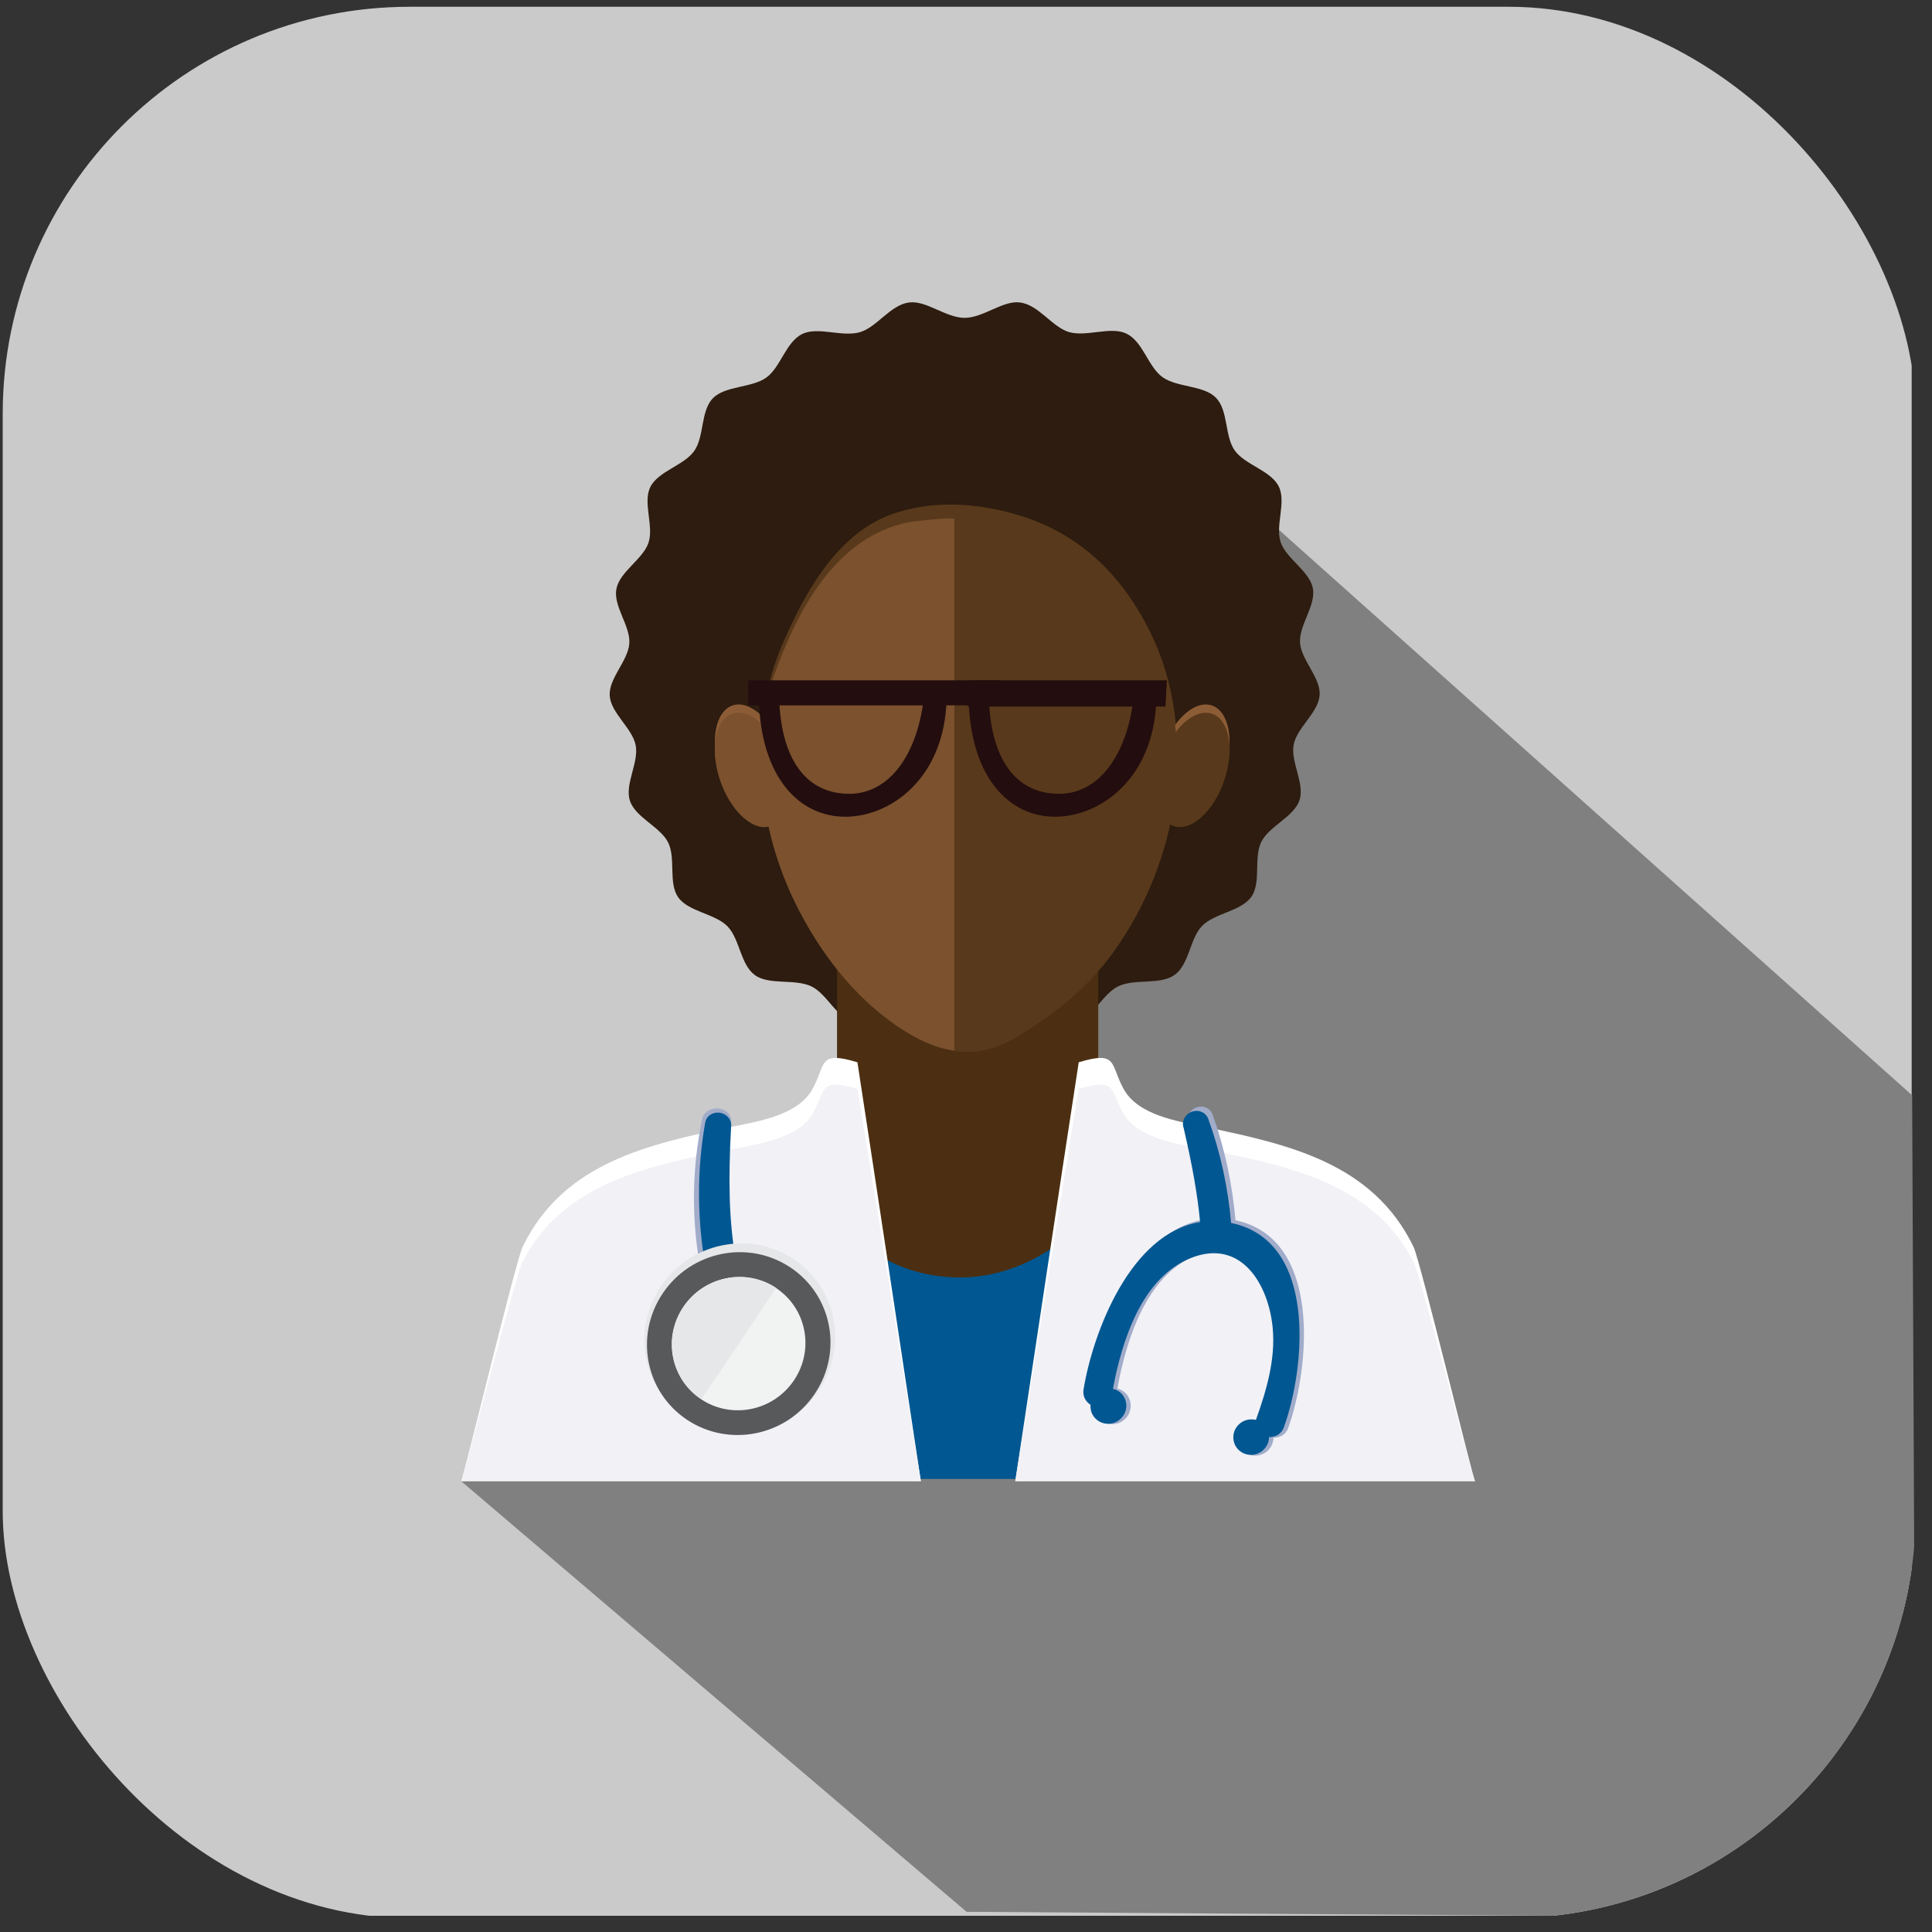
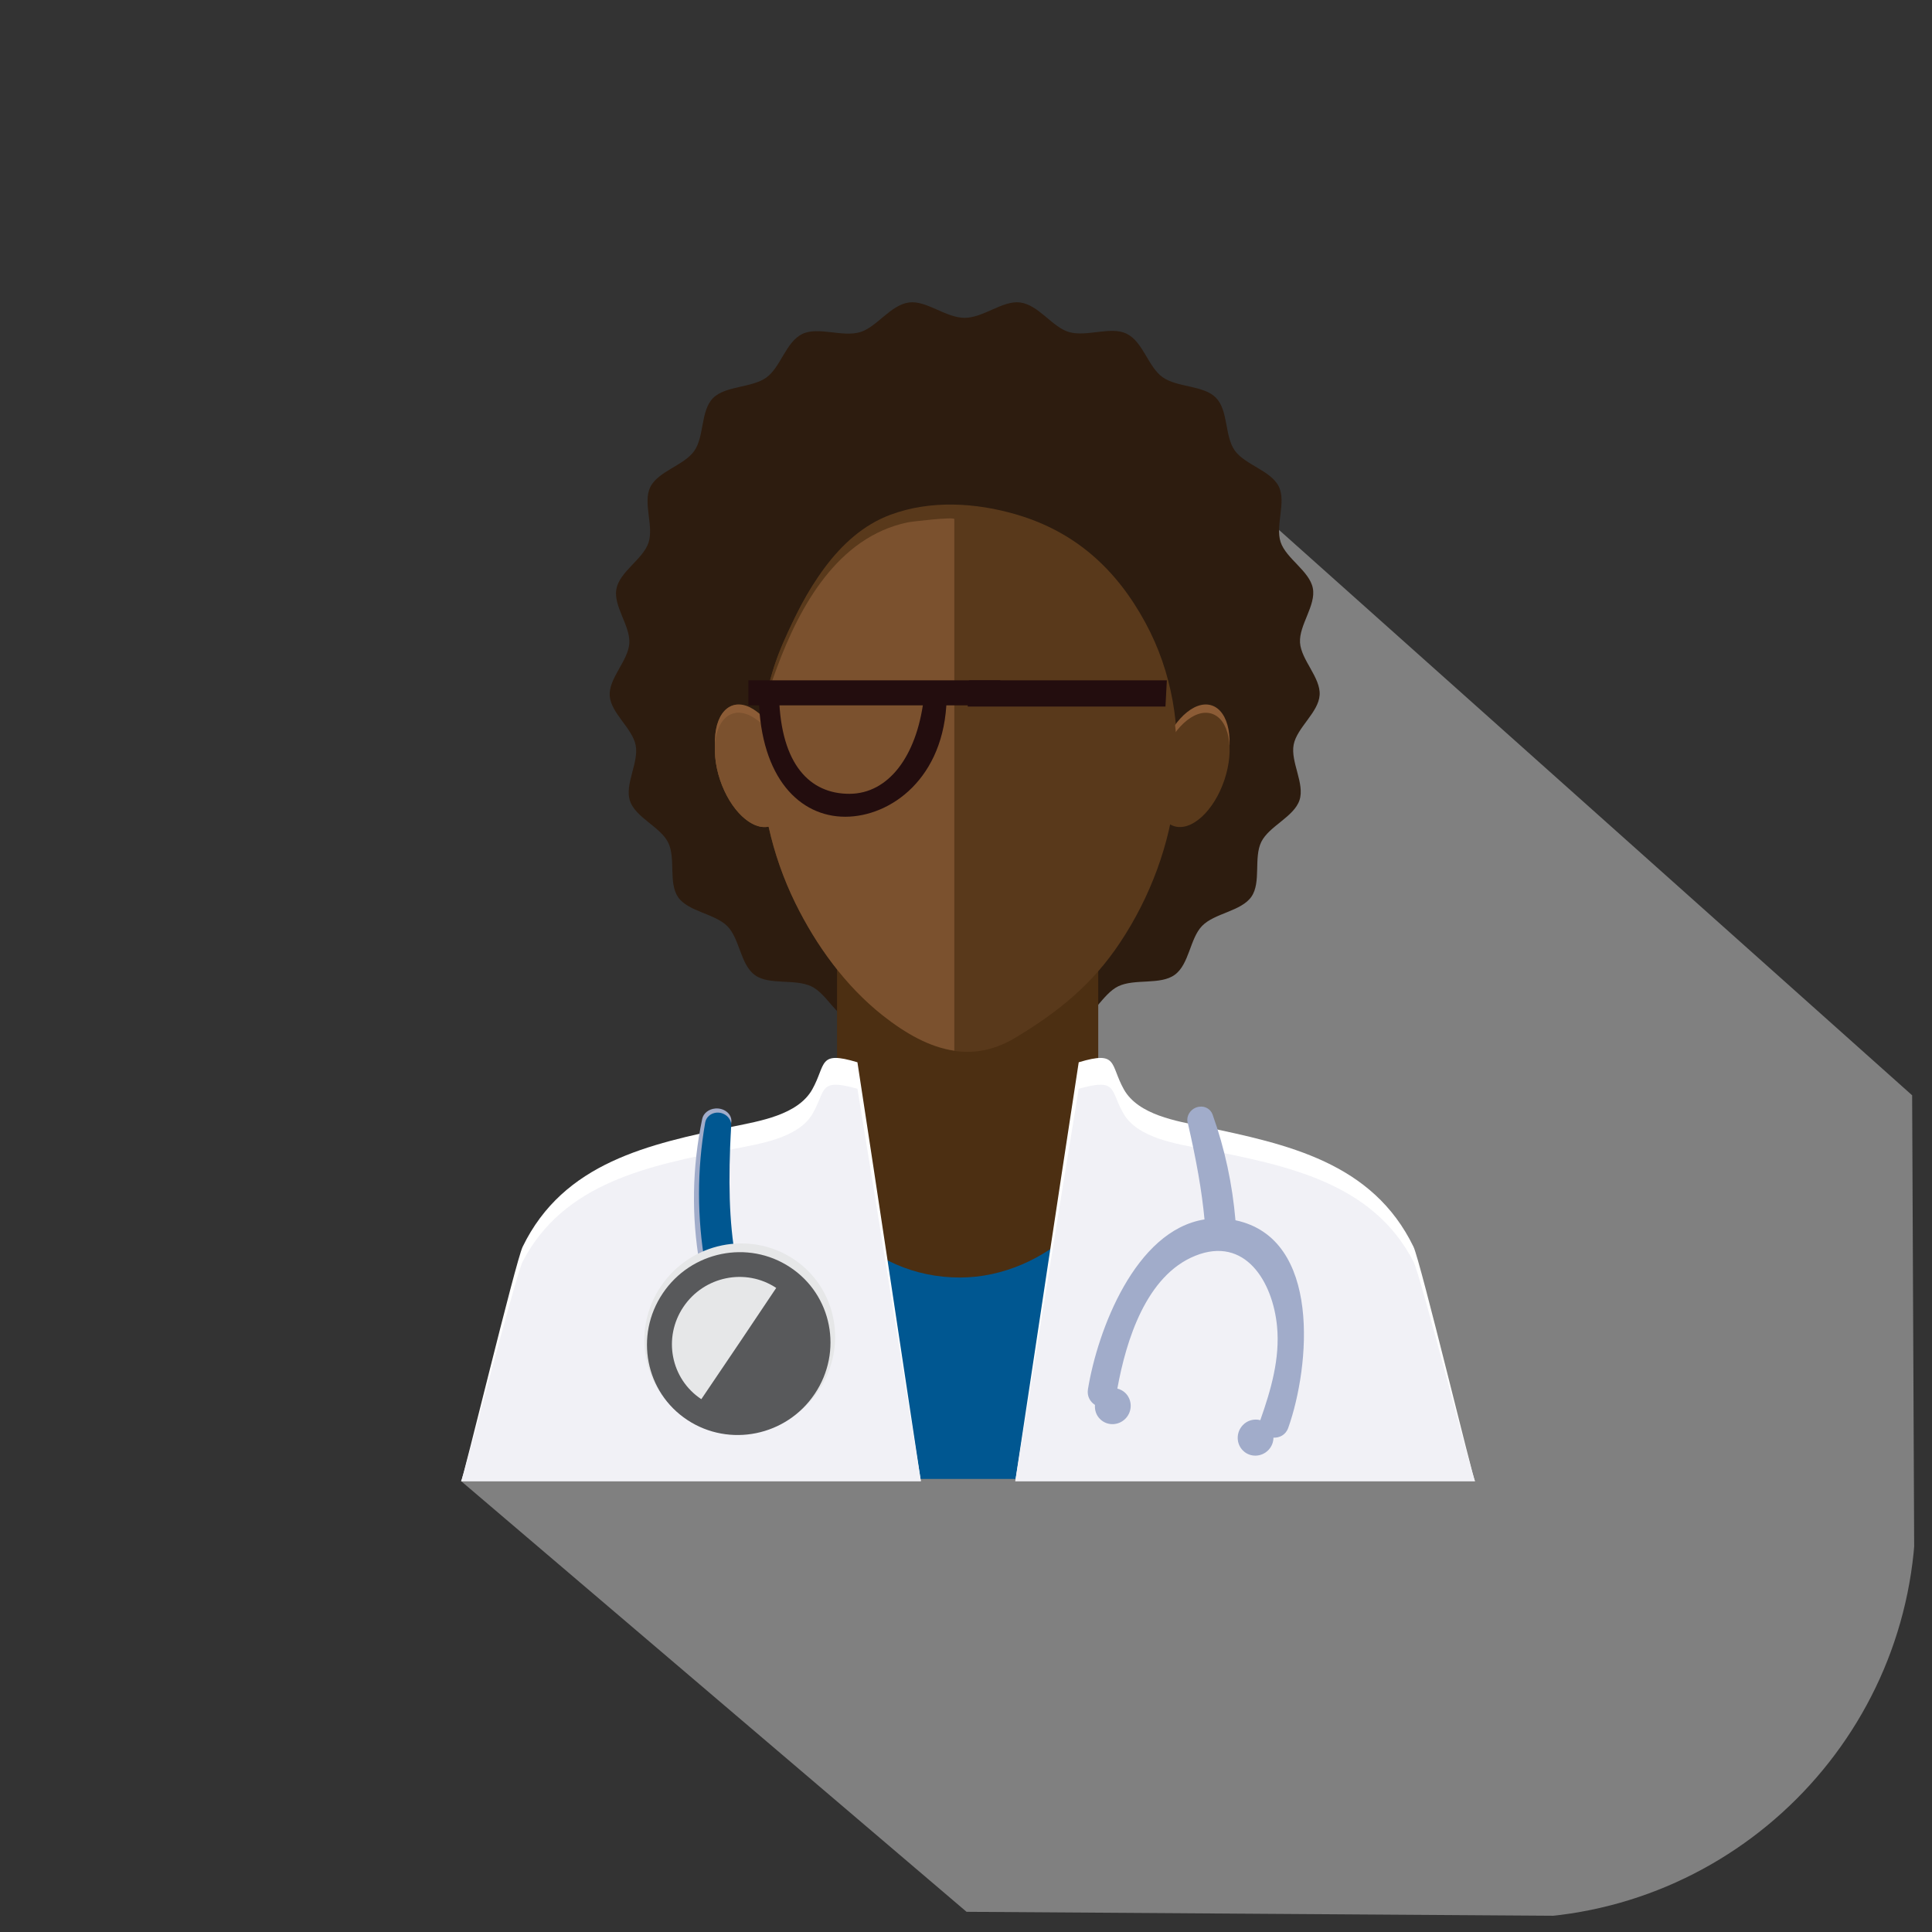
<svg xmlns="http://www.w3.org/2000/svg" width="89" height="89" viewBox="0 0 89 89" fill="none">
  <rect x="0" y="0" width="89" height="89" fill="#333333" stroke="none" />
  <g clip-path="url(#clip0_1_1051)">
-     <path d="M88.064 0.312H0.125V88.252H88.064V0.312Z" fill="#CACACA" />
    <path d="M88.08 50.452L50.877 17.23C50.852 17.23 51.766 39.748 48.923 41.658C47.12 42.87 21.236 68.225 21.236 68.225L44.526 88.07L88.256 88.364L88.085 50.452H88.08Z" fill="#808080" />
    <path d="M44.439 14.642C43.569 14.642 42.67 13.826 41.874 13.934C41.019 14.046 40.394 15.072 39.617 15.302C38.796 15.541 37.687 15.033 36.959 15.385C36.202 15.751 35.963 16.919 35.303 17.392C34.629 17.876 33.408 17.764 32.841 18.345C32.269 18.931 32.45 20.109 31.981 20.773C31.517 21.438 30.32 21.706 29.958 22.434C29.602 23.157 30.129 24.232 29.875 24.999C29.621 25.761 28.547 26.333 28.395 27.129C28.244 27.921 29.04 28.825 28.991 29.631C28.942 30.437 28.038 31.243 28.087 32.044C28.136 32.85 29.133 33.544 29.284 34.336C29.436 35.132 28.766 36.129 29.02 36.891C29.274 37.663 30.422 38.088 30.779 38.811C31.141 39.539 30.779 40.677 31.243 41.337C31.712 42.001 32.934 42.084 33.51 42.67C34.082 43.252 34.106 44.439 34.78 44.922C35.44 45.396 36.617 45.074 37.38 45.44C38.107 45.792 38.542 46.896 39.363 47.136C40.135 47.36 41.146 46.681 42.001 46.798C42.797 46.906 43.569 47.829 44.439 47.829C45.309 47.829 46.081 46.906 46.882 46.798C47.737 46.686 48.748 47.36 49.525 47.136C50.346 46.896 50.785 45.787 51.513 45.435C52.271 45.069 53.453 45.387 54.112 44.908C54.787 44.424 54.811 43.232 55.378 42.651C55.949 42.064 57.176 41.981 57.645 41.312C58.109 40.648 57.742 39.514 58.104 38.781C58.461 38.058 59.609 37.628 59.863 36.861C60.117 36.099 59.443 35.102 59.594 34.306C59.745 33.515 60.742 32.821 60.791 32.015C60.84 31.209 59.936 30.403 59.887 29.601C59.838 28.795 60.63 27.887 60.478 27.1C60.327 26.304 59.247 25.737 58.993 24.97C58.739 24.198 59.267 23.128 58.905 22.405C58.544 21.677 57.347 21.413 56.878 20.749C56.409 20.084 56.589 18.907 56.013 18.321C55.441 17.739 54.225 17.857 53.551 17.373C52.891 16.899 52.652 15.736 51.894 15.37C51.166 15.018 50.067 15.531 49.246 15.297C48.474 15.072 47.849 14.046 46.994 13.934C46.198 13.826 45.304 14.642 44.434 14.642H44.439Z" fill="#2D1C0F" />
    <path d="M50.592 42.807H38.559V60.576H50.592V42.807Z" fill="#4C2F12" />
    <path d="M49.526 56.619C48.109 57.992 46.184 58.851 44.215 58.851C42.105 58.851 40.263 57.987 38.929 56.619H32.383V68.129H54.778V56.619H49.526Z" fill="#005791" />
    <path d="M39.495 48.934C37.672 48.387 38.068 49.022 37.418 50.184C36.754 51.367 34.975 51.645 33.779 51.894C29.89 52.705 25.967 53.541 24.076 57.435C23.758 58.089 21.311 68.232 21.242 68.232H42.421C41.449 61.802 40.486 55.368 39.499 48.939L39.495 48.934Z" fill="white" />
    <path d="M49.696 48.934C51.519 48.387 51.123 49.022 51.773 50.184C52.437 51.367 54.216 51.645 55.413 51.894C59.301 52.705 63.224 53.541 65.115 57.435C65.433 58.089 67.88 68.232 67.949 68.232H46.77C47.742 61.802 48.705 55.368 49.692 48.939L49.696 48.934Z" fill="white" />
    <path d="M39.495 50.155C37.672 49.642 38.068 50.238 37.418 51.328C36.754 52.437 34.975 52.696 33.779 52.93C29.89 53.687 25.967 54.474 24.076 58.119C23.758 58.729 21.311 68.232 21.242 68.232H42.421C41.449 62.208 40.486 56.184 39.499 50.16L39.495 50.155Z" fill="#F1F1F6" />
    <path d="M49.696 50.155C51.519 49.642 51.123 50.238 51.773 51.328C52.437 52.437 54.216 52.696 55.413 52.93C59.301 53.687 63.224 54.474 65.115 58.119C65.433 58.729 67.88 68.232 67.949 68.232H46.77C47.742 62.208 48.705 56.184 49.692 50.16L49.696 50.155Z" fill="#F1F1F6" />
    <path d="M52.763 28.683C51.429 26.226 49.548 24.502 46.818 23.7C44.951 23.153 42.86 23.026 41.014 23.715C38.536 24.638 37.09 27.301 36.084 29.587C34.824 32.455 34.794 35.733 35.635 38.718C35.893 39.637 36.23 40.536 36.646 41.396C37.599 43.369 38.942 45.27 40.667 46.657C42.562 48.187 44.59 49.037 46.754 47.718C48.737 46.511 50.316 45.206 51.596 43.242C54.375 38.992 55.25 33.261 52.763 28.683V28.683Z" fill="#59391B" />
    <path d="M39.437 24.765C38.821 25.244 38.274 25.826 37.8 26.456C37.146 27.33 36.686 28.288 36.237 29.28C35.973 29.856 35.739 30.428 35.563 31.038C35.494 31.278 34.981 32.861 35.167 33.012C34.669 32.592 34.146 32.372 33.765 32.494C32.959 32.753 32.695 34.141 33.174 35.602C33.638 37.013 34.62 37.966 35.411 37.795C35.68 39.036 36.095 40.252 36.647 41.396C37.6 43.369 38.943 45.27 40.668 46.657C42.144 47.845 43.697 48.621 45.334 48.284V23.505C45.334 23.363 43.311 23.339 43.116 23.349C41.733 23.407 40.492 23.95 39.442 24.77L39.437 24.765Z" fill="#59391B" />
    <path d="M36.082 34.668C36.561 36.129 36.297 37.516 35.491 37.775C34.685 38.034 33.649 37.057 33.17 35.601C32.691 34.14 32.955 32.753 33.761 32.494C34.567 32.235 35.603 33.212 36.082 34.668Z" fill="#8C5C36" />
    <path d="M53.494 34.668C53.015 36.129 53.279 37.516 54.085 37.775C54.891 38.034 55.927 37.057 56.405 35.601C56.884 34.145 56.62 32.753 55.814 32.494C55.008 32.235 53.972 33.212 53.494 34.668Z" fill="#8C5C36" />
    <path d="M52.764 29.138C50.756 25.508 46.613 23.338 42.455 23.93C41.503 24.066 40.003 24.399 39.348 25.175C38.166 26.568 37.111 28.077 36.524 29.138C34.38 33.007 34.741 37.726 36.646 41.61C37.599 43.545 38.943 45.411 40.667 46.774C42.563 48.274 44.59 49.11 46.755 47.815C48.738 46.628 50.316 45.353 51.596 43.423C54.376 39.251 55.251 33.632 52.764 29.138Z" fill="#59391B" />
    <path d="M43.962 23.914C43.962 23.797 41.988 24.026 41.808 24.065C38.588 24.739 36.839 27.93 35.789 30.759C35.671 31.066 34.9 33.172 35.163 33.387C34.665 32.977 34.142 32.757 33.761 32.879C32.955 33.133 32.691 34.496 33.17 35.927C33.634 37.31 34.616 38.248 35.407 38.082C35.676 39.303 36.092 40.495 36.644 41.614C37.596 43.549 38.94 45.415 40.664 46.778C41.724 47.614 42.819 48.234 43.962 48.4V23.914V23.914Z" fill="#7B512E" />
    <path d="M36.082 35.01C36.561 36.441 36.297 37.804 35.491 38.058C34.685 38.312 33.649 37.355 33.17 35.923C32.691 34.492 32.955 33.129 33.761 32.875C34.568 32.621 35.603 33.578 36.082 35.01Z" fill="#7B512E" />
    <path d="M53.494 35.01C53.015 36.441 53.279 37.804 54.085 38.058C54.891 38.312 55.927 37.355 56.406 35.923C56.884 34.492 56.621 33.129 55.815 32.875C55.008 32.621 53.973 33.578 53.494 35.01Z" fill="#59391B" />
    <path d="M35.509 64.66C35.187 64.846 34.776 64.773 34.6 64.489C32.216 60.605 31.415 56.003 32.348 51.543C32.402 51.284 32.651 51.088 32.954 51.064C33.403 51.03 33.76 51.367 33.682 51.733C33.291 56.819 33.706 59.198 35.788 63.854C35.949 64.118 35.827 64.475 35.504 64.655L35.509 64.66Z" fill="#A1ACCA" />
    <path d="M35.509 64.616C35.226 64.791 34.854 64.713 34.698 64.435C32.509 60.59 31.723 56.071 32.485 51.713C32.529 51.459 32.749 51.273 33.017 51.254C33.418 51.229 33.74 51.566 33.677 51.918C33.413 56.897 33.819 59.232 35.753 63.829C35.9 64.088 35.797 64.435 35.514 64.611L35.509 64.616Z" fill="#005791" />
    <path d="M30.442 59.261C29.079 61.284 29.596 64 31.605 65.324C33.612 66.648 36.348 66.086 37.711 64.059C39.074 62.031 38.557 59.32 36.549 57.996C34.541 56.672 31.805 57.234 30.442 59.261Z" fill="#E6E7E8" />
    <path d="M36.73 63.409C35.734 64.885 33.745 65.295 32.28 64.328C30.819 63.36 30.438 61.386 31.43 59.911C32.422 58.436 34.415 58.025 35.88 58.993C37.341 59.96 37.722 61.934 36.73 63.409Z" fill="#E6E7E8" />
    <path d="M34.205 61.489L32.28 64.328C30.819 63.36 30.438 61.386 31.43 59.911C32.422 58.436 34.415 58.025 35.88 58.993L34.205 61.489V61.489Z" fill="#E6E7E8" />
    <path d="M30.53 59.58C29.221 61.524 29.729 64.138 31.663 65.413C33.598 66.688 36.227 66.156 37.531 64.211C38.84 62.267 38.332 59.653 36.398 58.378C34.463 57.098 31.834 57.635 30.53 59.58V59.58Z" fill="#58595B" />
-     <path d="M36.575 63.586C35.623 65.002 33.708 65.393 32.301 64.46C30.894 63.527 30.522 61.627 31.475 60.21C32.428 58.793 34.343 58.402 35.75 59.335C37.157 60.268 37.528 62.169 36.575 63.586V63.586Z" fill="#F1F2F2" />
    <path d="M34.149 61.729L32.307 64.455C30.9 63.522 30.529 61.621 31.482 60.204C32.434 58.788 34.349 58.397 35.757 59.33L34.149 61.729V61.729Z" fill="#E6E7E8" />
    <path d="M56.914 56.218C56.772 54.562 56.425 52.92 55.859 51.342C55.771 51.098 55.522 50.947 55.258 50.981C54.862 51.025 54.603 51.421 54.725 51.763C55.116 53.468 55.365 54.865 55.487 56.174C52.292 56.682 50.558 61.294 50.118 63.996C50.065 64.323 50.221 64.577 50.441 64.719C50.421 64.958 50.499 65.203 50.685 65.379C51.012 65.696 51.535 65.677 51.853 65.344C52.17 65.012 52.165 64.484 51.838 64.167C51.73 64.064 51.603 64.001 51.472 63.967C51.882 61.714 52.81 58.759 55.058 57.85C57.359 56.922 58.634 59.047 58.829 61.104C58.971 62.579 58.546 64.035 58.062 65.408C58.062 65.413 58.062 65.418 58.062 65.422C57.779 65.349 57.466 65.422 57.251 65.652C56.934 65.984 56.938 66.512 57.266 66.829C57.593 67.147 58.116 67.127 58.434 66.795C58.585 66.634 58.663 66.429 58.663 66.229C58.942 66.238 59.23 66.106 59.347 65.769C60.344 62.955 60.896 57.049 56.914 56.213V56.218Z" fill="#A1ACCA" />
-     <path d="M56.712 56.336C56.57 54.704 56.223 53.087 55.656 51.533C55.568 51.294 55.319 51.147 55.055 51.177C54.66 51.221 54.401 51.611 54.523 51.949C54.914 53.624 55.163 55.007 55.285 56.297C52.09 56.8 50.355 61.343 49.916 64.001C49.862 64.323 50.018 64.573 50.238 64.714C50.219 64.949 50.297 65.193 50.483 65.364C50.81 65.677 51.333 65.662 51.65 65.33C51.968 65.003 51.963 64.485 51.636 64.172C51.528 64.07 51.401 64.011 51.269 63.977C51.679 61.759 52.608 58.847 54.855 57.953C57.156 57.034 58.431 59.135 58.627 61.158C58.768 62.609 58.343 64.045 57.86 65.398C57.86 65.403 57.86 65.408 57.86 65.413C57.576 65.34 57.264 65.413 57.049 65.638C56.731 65.965 56.736 66.483 57.063 66.796C57.391 67.108 57.913 67.094 58.231 66.761C58.382 66.605 58.461 66.4 58.461 66.2C58.739 66.209 59.027 66.077 59.145 65.745C60.141 62.975 60.693 57.156 56.712 56.336V56.336Z" fill="#005791" />
    <path d="M42.548 32.24C42.216 34.854 40.921 36.568 39.123 36.568C37.325 36.568 35.977 35.244 35.889 32.098L34.956 32.191C35.048 35.85 36.846 37.624 38.937 37.624C41.028 37.624 43.515 35.855 43.608 32.191L42.553 32.24H42.548Z" fill="#230D0E" />
-     <path d="M52.21 32.24C51.878 34.854 50.583 36.568 48.785 36.568C46.987 36.568 45.639 35.244 45.551 32.098L44.618 32.191C44.711 35.85 46.509 37.624 48.6 37.624C50.691 37.624 53.177 35.855 53.27 32.191L52.215 32.24H52.21Z" fill="#230D0E" />
    <path d="M46.08 31.341H34.476V32.494H46.08V31.341Z" fill="#230D0E" />
    <path d="M53.689 32.547H44.578L44.641 31.341H53.752L53.689 32.547Z" fill="#230D0E" />
  </g>
  <defs>
    <clipPath id="clip0_1_1051">
      <rect x="0.125" y="0.312" width="88.125" height="88.052" rx="18.75" fill="white" />
    </clipPath>
  </defs>
</svg>